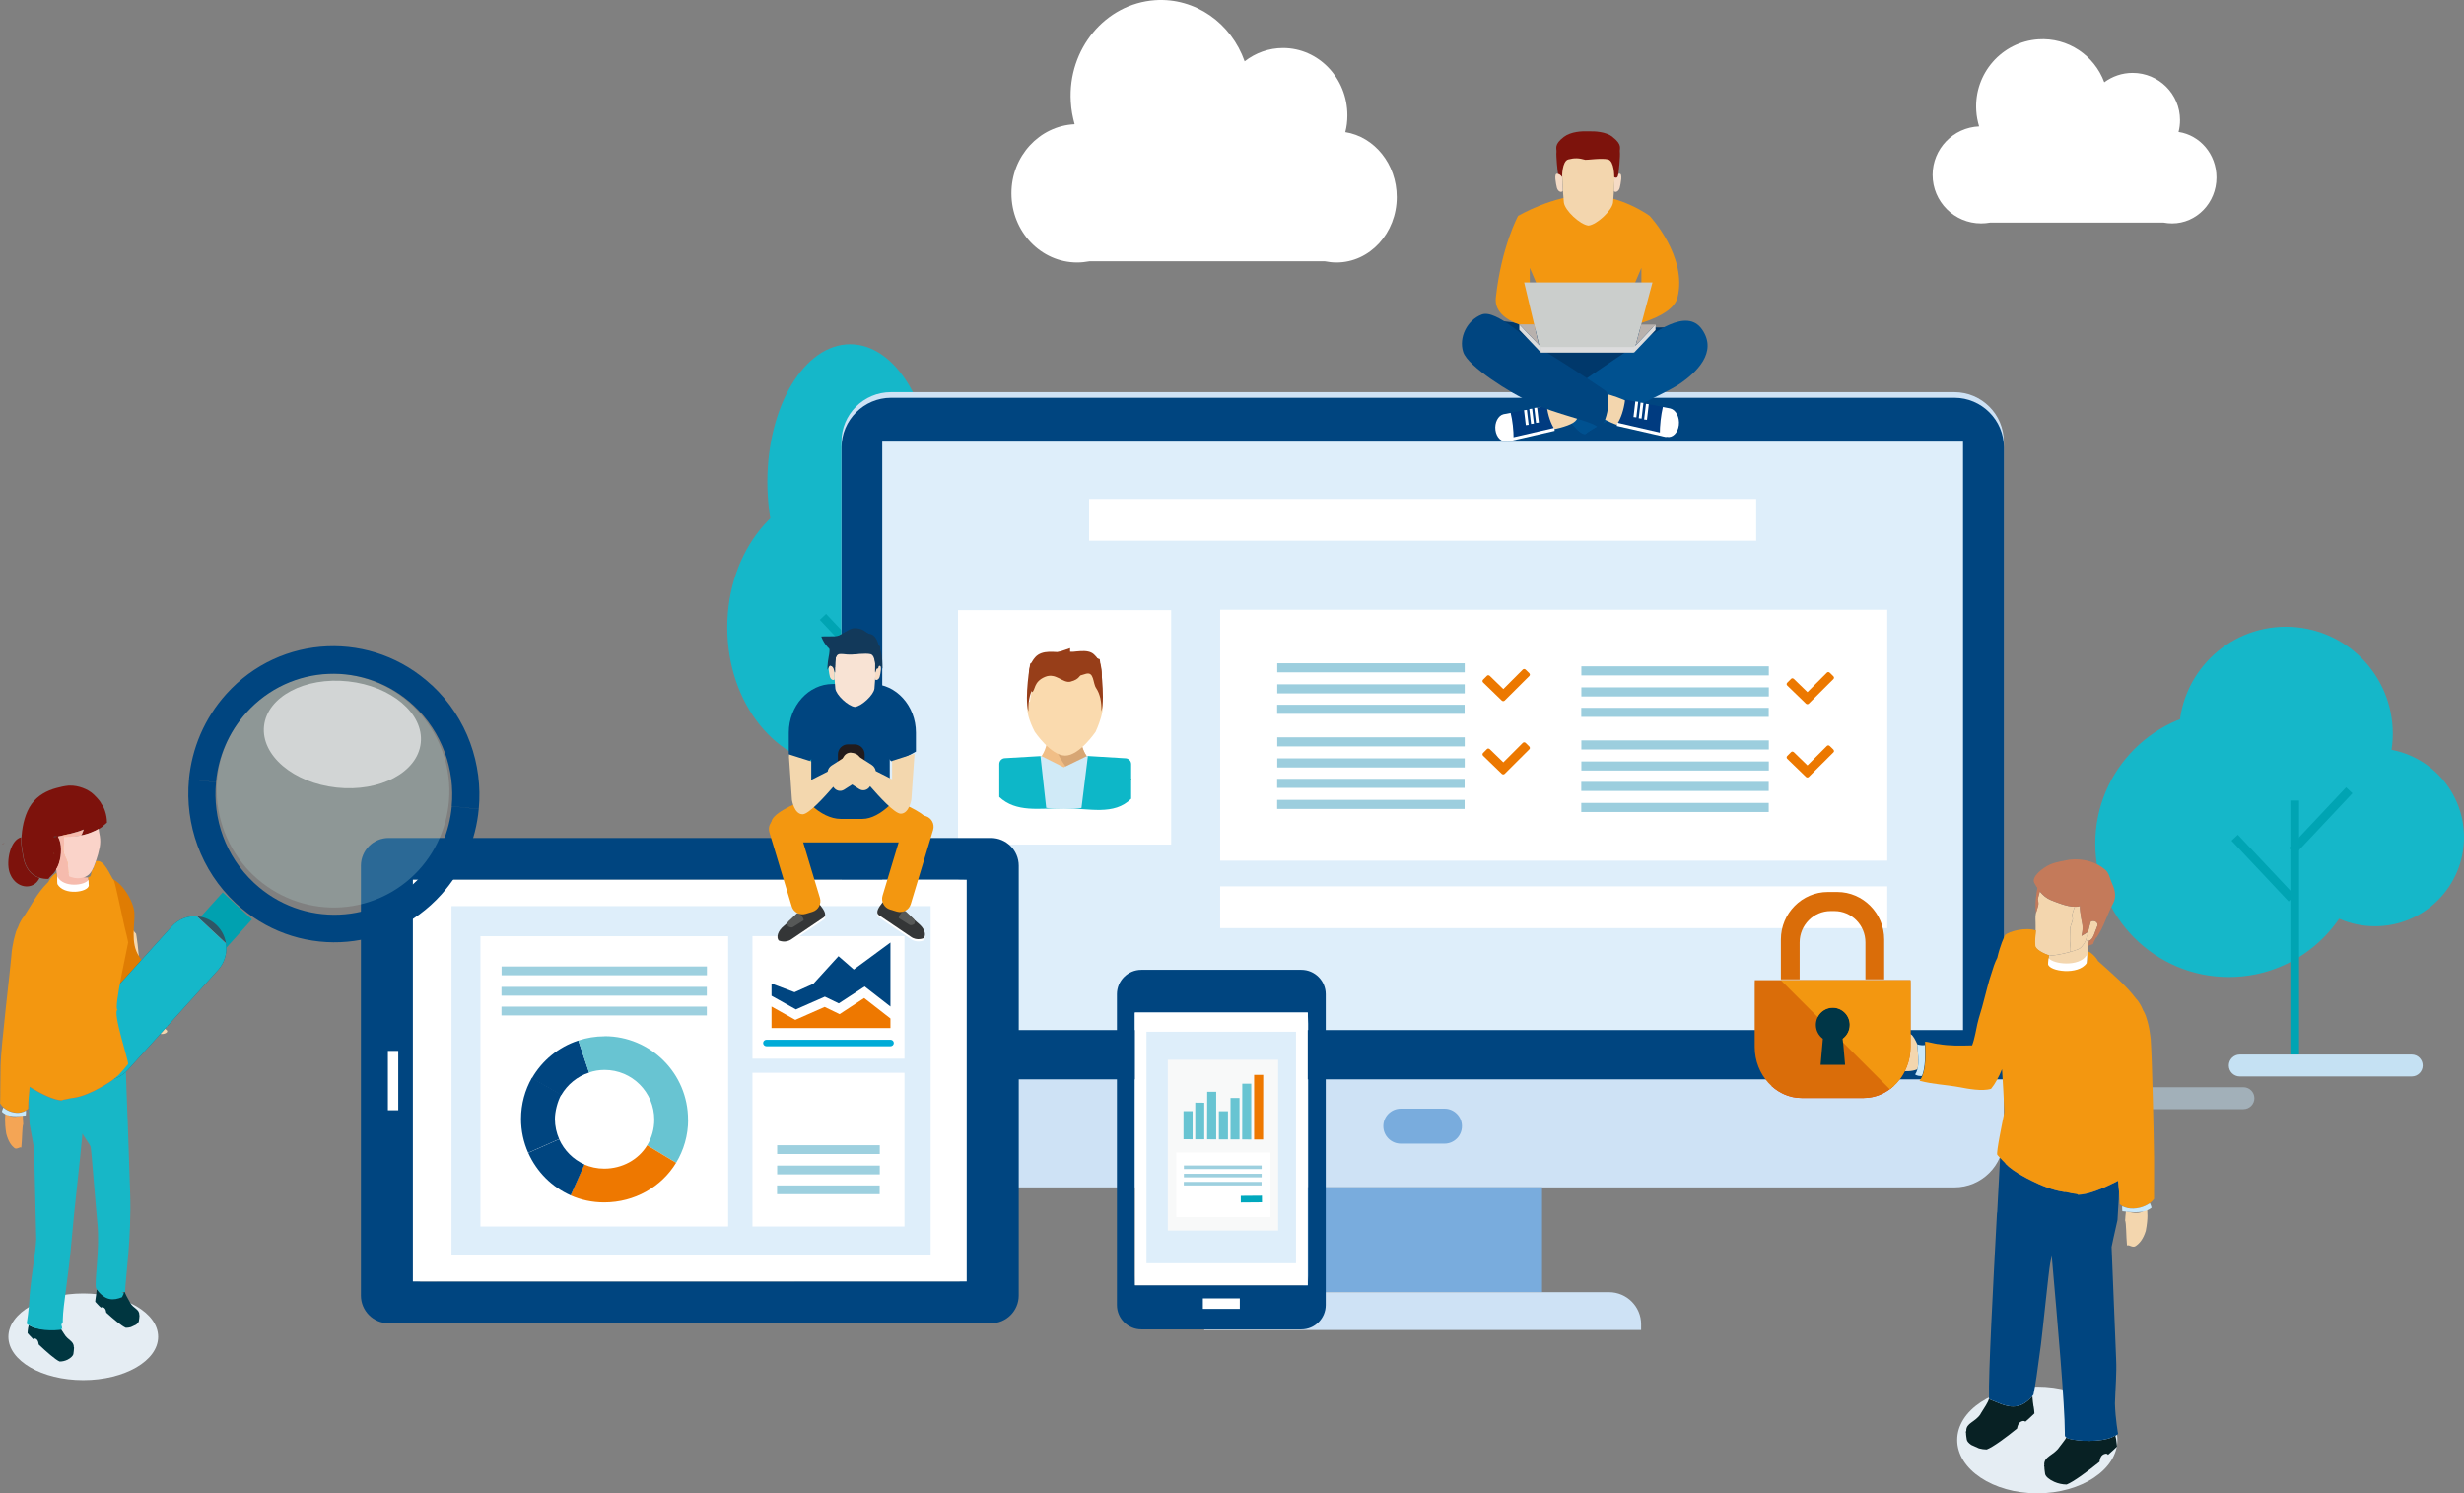
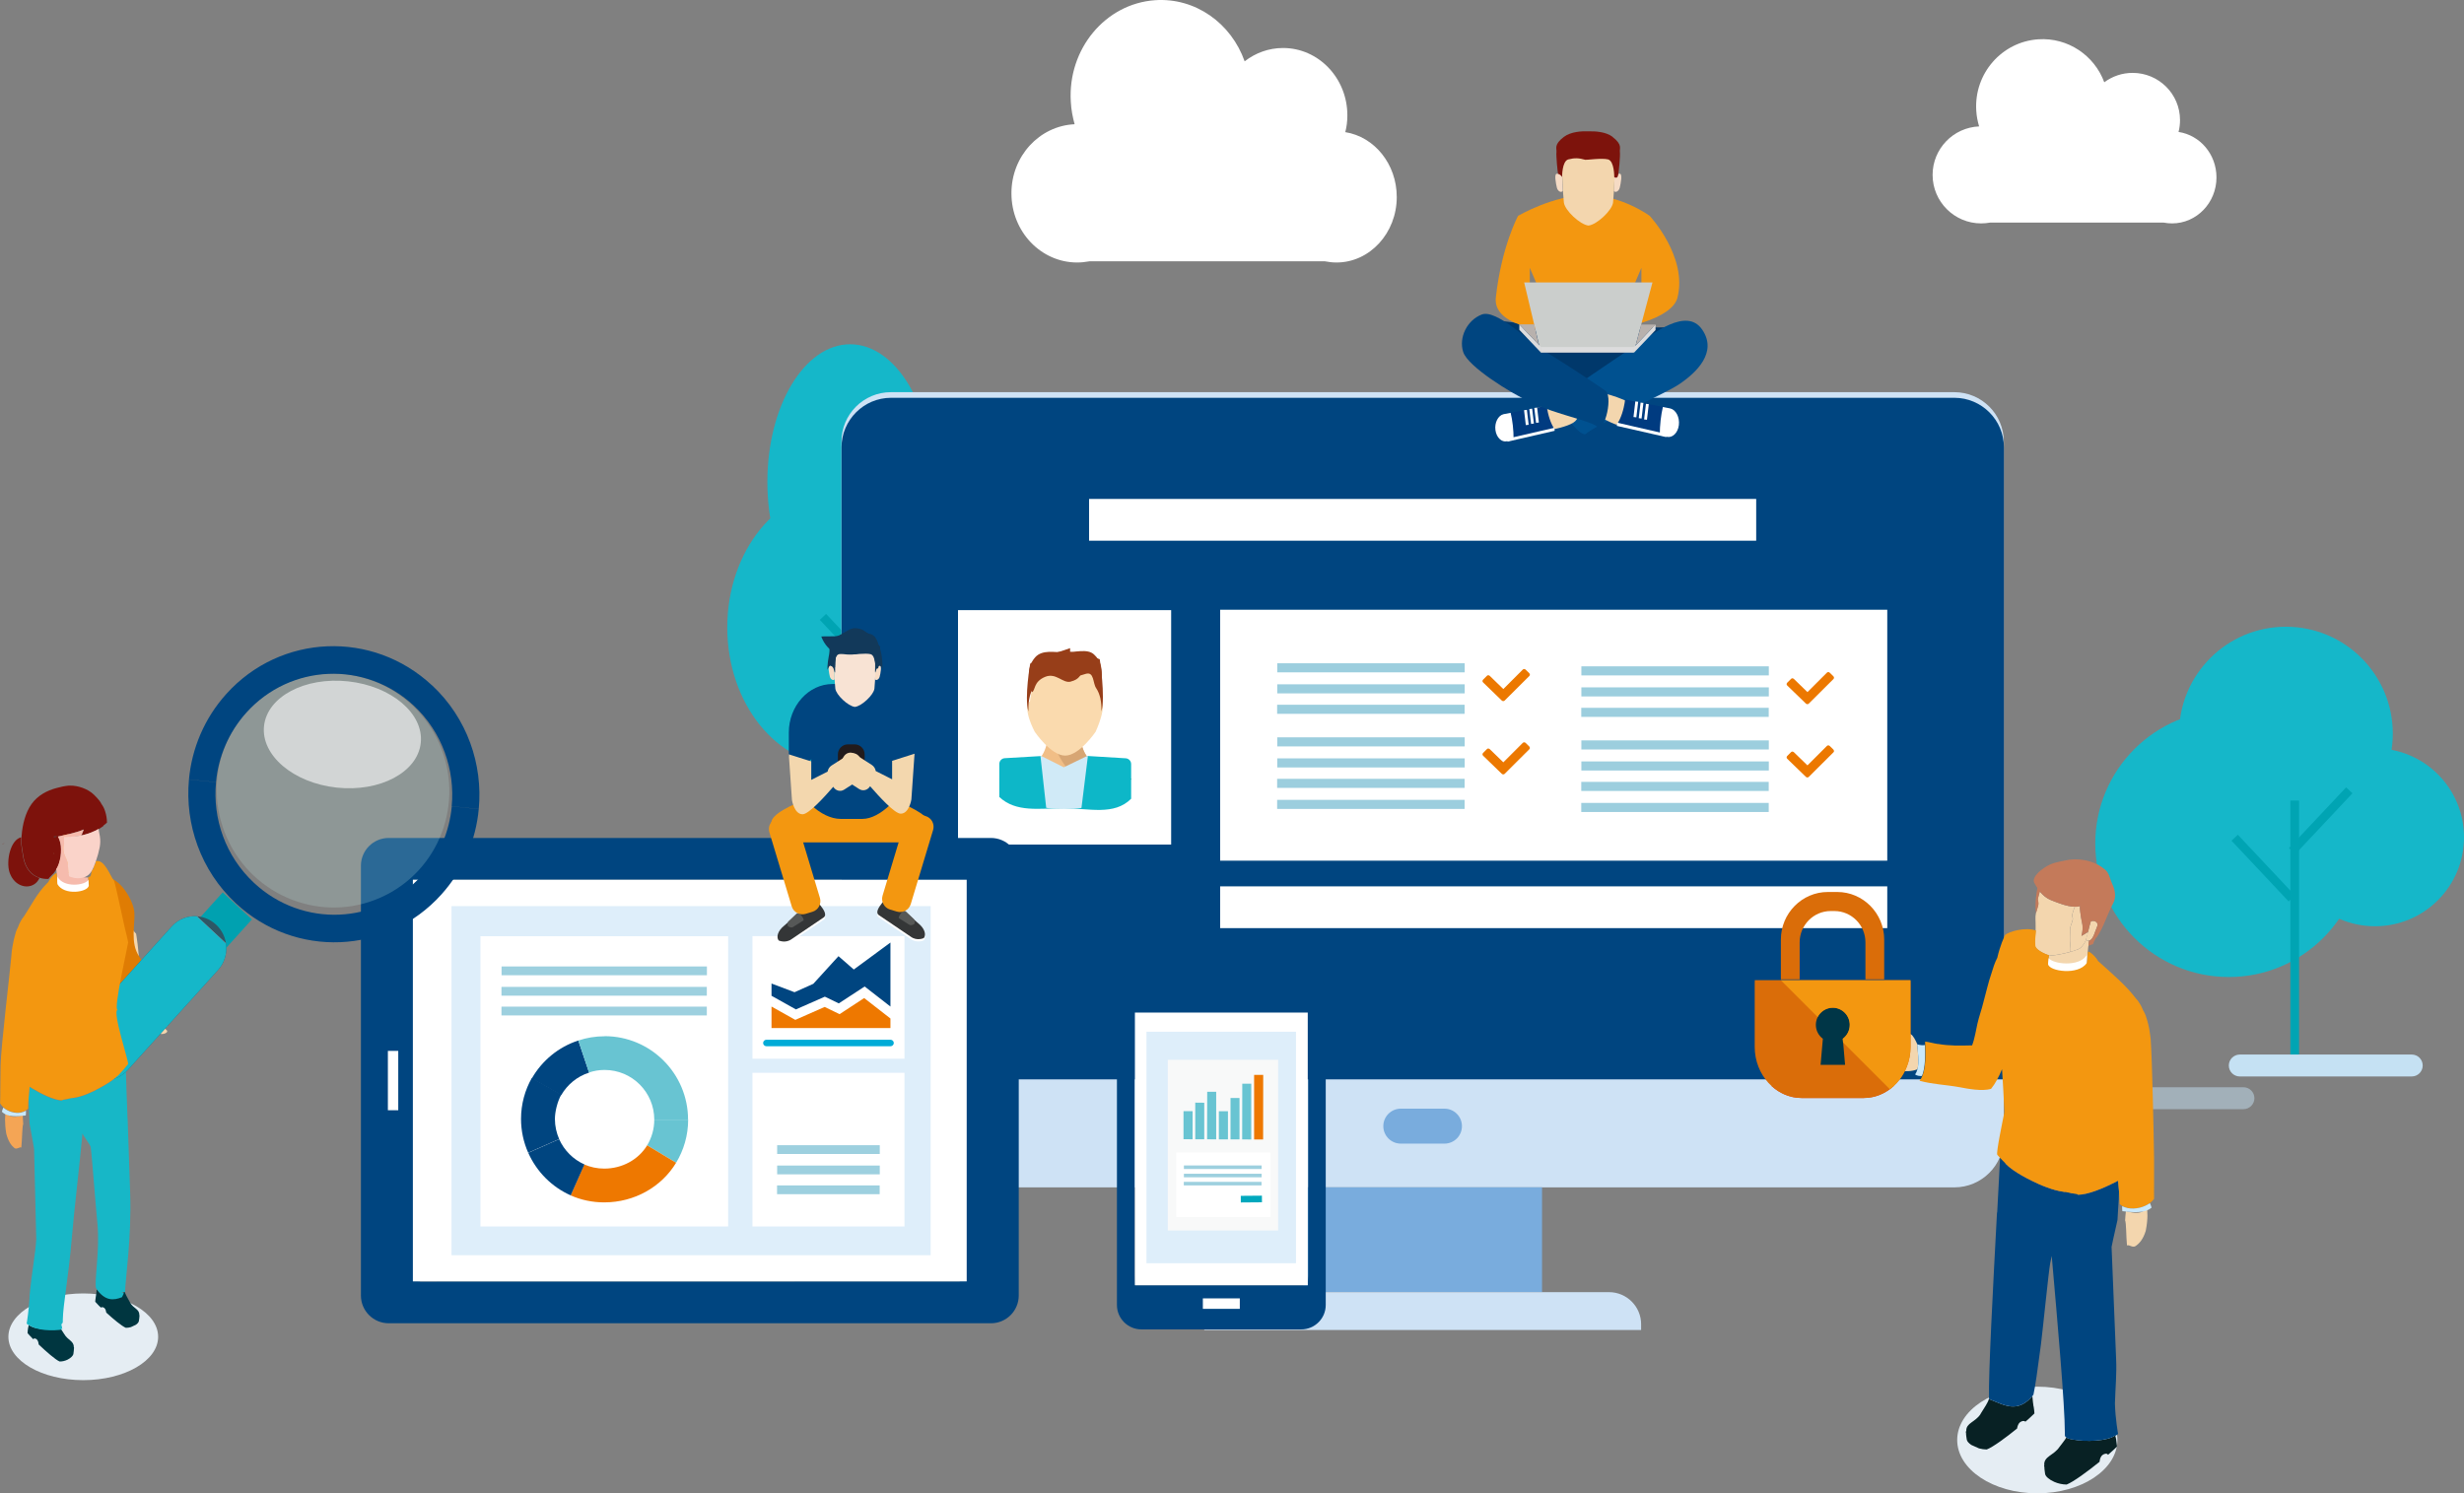
<svg xmlns="http://www.w3.org/2000/svg" width="424" height="257" viewBox="0 0 424 257" fill="none">
  <rect x="0" y="0" width="424" height="257" fill="#808080" stroke="none" />
  <g clip-path="url(#clip0_270_2233)">
    <path d="M350.574 257C358.187 257 364.358 252.891 364.358 247.822C364.358 242.753 358.187 238.644 350.574 238.644C342.961 238.644 336.79 242.753 336.79 247.822C336.79 252.891 342.961 257 350.574 257Z" fill="#E5EDF3" />
    <path d="M146.291 106.634C154.157 106.634 160.534 96.027 160.534 82.942C160.534 69.856 154.157 59.249 146.291 59.249C138.424 59.249 132.047 69.856 132.047 82.942C132.047 96.027 138.424 106.634 146.291 106.634Z" fill="#15B7C9" />
    <path d="M165.752 121.404C174.209 121.404 181.066 114.548 181.066 106.09C181.066 97.633 174.209 90.777 165.752 90.777C157.294 90.777 150.438 97.633 150.438 106.09C150.438 114.548 157.294 121.404 165.752 121.404Z" fill="#15B7C9" />
    <path d="M144.37 131.772C154.987 131.772 163.593 121.118 163.593 107.977C163.593 94.835 154.987 84.182 144.37 84.182C133.753 84.182 125.147 94.835 125.147 107.977C125.147 121.118 133.753 131.772 144.37 131.772Z" fill="#15B7C9" />
    <path d="M152.682 99.768H151.186V143.499H152.682V99.768Z" fill="#00A4B3" />
    <path d="M142.155 105.652L141.066 106.676L150.891 117.128L151.981 116.104L142.155 105.652Z" fill="#00A4B3" />
    <path d="M160.783 97.506L150.958 107.958L152.048 108.982L161.873 98.531L160.783 97.506Z" fill="#00A4B3" />
    <path d="M172.092 143.482H142.5C141.458 143.482 140.614 144.327 140.614 145.369C140.614 146.411 141.458 147.255 142.5 147.255H172.092C173.134 147.255 173.978 146.411 173.978 145.369C173.978 144.327 173.134 143.482 172.092 143.482Z" fill="#C5E1F3" />
    <path d="M336.297 67.492H153.31C148.607 67.492 144.795 71.304 144.795 76.007V195.83C144.795 200.533 148.607 204.346 153.31 204.346H336.297C341 204.346 344.812 200.533 344.812 195.83V76.007C344.812 71.304 341 67.492 336.297 67.492Z" fill="#CEE2F5" />
    <path d="M336.297 68.461H153.327C148.636 68.461 144.812 72.302 144.812 76.976V185.752H344.829V76.976C344.829 72.285 340.988 68.461 336.314 68.461H336.297Z" fill="#004580" />
    <path d="M393.355 144.638C403.512 144.638 411.745 136.405 411.745 126.248C411.745 116.092 403.512 107.858 393.355 107.858C383.198 107.858 374.964 116.092 374.964 126.248C374.964 136.405 383.198 144.638 393.355 144.638Z" fill="#15B7C9" />
    <path d="M408.686 159.408C417.144 159.408 424 152.552 424 144.094C424 135.637 417.144 128.781 408.686 128.781C400.228 128.781 393.372 135.637 393.372 144.094C393.372 152.552 400.228 159.408 408.686 159.408Z" fill="#15B7C9" />
    <path d="M383.531 168.144C396.222 168.144 406.51 157.856 406.51 145.165C406.51 132.474 396.222 122.186 383.531 122.186C370.84 122.186 360.551 132.474 360.551 145.165C360.551 157.856 370.84 168.144 383.531 168.144Z" fill="#15B7C9" />
    <path d="M395.616 137.771H394.12V181.503H395.616V137.771Z" fill="#00A4B3" />
    <path d="M385.086 143.658L383.996 144.683L393.822 155.135L394.912 154.11L385.086 143.658Z" fill="#00A4B3" />
    <path d="M403.715 135.501L393.89 145.953L394.979 146.977L404.805 136.525L403.715 135.501Z" fill="#00A4B3" />
    <path d="M415.009 181.486H385.417C384.375 181.486 383.531 182.33 383.531 183.372C383.531 184.414 384.375 185.259 385.417 185.259H415.009C416.051 185.259 416.895 184.414 416.895 183.372C416.895 182.33 416.051 181.486 415.009 181.486Z" fill="#C5E1F3" />
    <path opacity="0.5" d="M386.046 187.112H368.387C367.345 187.112 366.5 187.956 366.5 188.998C366.5 190.04 367.345 190.885 368.387 190.885H386.046C387.088 190.885 387.933 190.04 387.933 188.998C387.933 187.956 387.088 187.112 386.046 187.112Z" fill="#C5E1F3" />
    <path d="M265.353 204.329H224.255V222.379H265.353V204.329Z" fill="#79ACDD" />
-     <path d="M337.793 76.007H151.815V177.271H337.793V76.007Z" fill="#DEEEFA" />
    <path d="M248.56 190.8H241.047C239.386 190.8 238.039 192.147 238.039 193.808C238.039 195.47 239.386 196.816 241.047 196.816H248.56C250.222 196.816 251.568 195.47 251.568 193.808C251.568 192.147 250.222 190.8 248.56 190.8Z" fill="#79ACDD" />
    <path d="M282.4 228.888V227.885C282.4 224.86 279.919 222.379 276.893 222.379H212.731C209.705 222.379 207.224 224.86 207.224 227.885V228.888H282.417H282.4Z" fill="#CEE2F5" />
    <path d="M324.756 104.935H209.96V148.122H324.756V104.935Z" fill="white" />
    <path d="M201.53 105.003H164.851V145.352H201.53V105.003Z" fill="white" />
    <path d="M324.756 152.541H209.96V159.731H324.756V152.541Z" fill="white" />
    <path d="M320.541 179.565C320.541 179.565 320.626 179.48 320.677 179.446C321.187 179.157 321.901 179.888 322.054 180.483C322.427 180.33 323.039 180.772 323.107 181.248C323.311 181.044 323.532 181.044 323.719 181.197L323.77 181.112C324.025 181.316 324.297 181.537 324.569 181.724C325.317 180.959 326.235 180.177 327.17 179.582C327.017 179.395 326.864 179.225 326.694 179.055C326.405 178.8 326.116 178.528 325.827 178.291C325.555 177.9 325.538 177.492 325.98 177.322L326.014 177.305C326.184 177.237 327.221 177.832 327.442 177.9C327.781 177.951 328.58 177.815 328.801 177.985C329.226 178.206 329.651 179.089 329.906 179.667V179.701C330.008 180.942 330.263 182.744 329.957 184.018C328.019 184.834 325.3 183.967 323.481 183.406L323.447 183.44C323.447 183.44 323.294 183.27 323.209 183.134C322.597 183.1 322.258 182.676 322.054 182.183C321.391 181.775 319.946 180.228 320.558 179.565H320.541Z" fill="#F3D6AE" />
    <path d="M329.94 184.018C329.855 184.375 329.719 184.681 329.549 184.919C329.906 185.157 330.331 185.208 330.739 185.174C331.351 183.678 331.3 181.384 331.232 179.854C330.875 179.922 330.331 179.871 329.906 179.718C330.008 180.959 330.263 182.761 329.957 184.035L329.94 184.018Z" fill="#C9E8FA" />
    <path d="M338.353 246.241C338.319 244.865 339.9 244.763 340.801 243.369C340.801 243.369 340.801 243.369 340.801 243.352C340.835 243.284 340.886 243.216 340.92 243.148C341.362 242.417 342.178 241.279 342.263 240.667H342.28L342.518 240.888L344.387 241.635C346.138 242.281 347.906 242.417 349.724 240.259C349.792 240.939 349.843 241.618 349.928 242.06L349.945 242.043C350.03 242.502 350.047 242.859 350.081 243.25C349.928 243.403 349.69 243.641 349.384 243.913C349.146 244.151 348.84 244.406 348.518 244.678C348.331 244.44 347.889 244.559 347.634 244.746C347.26 245.035 347.175 245.46 347.09 245.851C345.186 247.397 342.943 249.046 341.872 249.454C341.43 249.454 340.988 249.386 340.546 249.267L339.22 248.672C338.778 248.366 338.489 248.06 338.438 247.754C338.421 247.652 338.285 246.785 338.319 246.7C338.269 246.547 338.269 246.411 338.319 246.292L338.353 246.241Z" fill="#082124" />
    <path d="M348.229 173.345C348.229 173.498 348.195 173.651 348.195 173.804C348.552 171.951 349.333 170.353 350.268 168.739C350.285 168.688 350.302 168.637 350.302 168.586C350.421 168.076 350.489 167.43 350.642 166.886C350.54 166.954 350.455 167.005 350.353 167.056C350.183 166.699 350.183 166.376 350.217 166.036C349.843 166.597 349.571 167.209 349.401 167.702C348.772 169.555 348.433 171.407 348.229 173.328V173.345Z" fill="#C9E8FA" />
-     <path d="M352.359 166.206C352.359 166.206 352.359 166.172 352.359 166.138H352.325C351.951 166.07 351.611 166.206 351.305 166.393C351.067 166.529 350.846 166.699 350.608 166.852C350.455 167.396 350.387 168.042 350.268 168.552C350.285 168.552 350.302 168.552 350.319 168.552C350.472 168.586 350.625 168.637 350.744 168.722C351.084 168.042 351.475 167.396 351.883 166.818C352.036 166.597 352.189 166.376 352.342 166.172L352.359 166.206Z" fill="#41170E" />
    <path d="M351.237 169.13C351.883 168.824 352.529 168.297 353.022 167.787C353.022 167.719 352.988 167.668 352.971 167.617C352.818 167.09 352.648 166.597 352.478 166.155L352.427 166.121C352.427 166.121 352.376 166.172 352.359 166.206C352.206 166.41 352.053 166.614 351.9 166.852C351.492 167.43 351.101 168.076 350.761 168.756C350.931 168.858 351.084 168.977 351.237 169.147V169.13Z" fill="#542511" />
    <path d="M352.801 164.422C353.192 164.473 354.721 164.235 356.2 163.827C356.098 162.977 356.353 162.348 356.285 161.209C356.285 160.495 356.132 159.969 356.319 159.357C356.625 158.354 356.795 158.354 356.557 157.487C356.557 157.487 356.71 156.841 357.016 156.042C355.69 156.042 354.075 155.363 352.937 154.921C352.138 154.598 351.526 154.071 350.999 153.425C350.761 154.19 350.659 154.768 350.659 154.768C350.897 155.805 350.693 155.822 350.37 157.045C350.37 157.079 350.37 157.13 350.336 157.164C350.183 157.861 350.302 158.49 350.285 159.306C350.285 159.612 350.285 159.884 350.285 160.139C350.234 161.09 350.064 161.753 350.166 162.637C350.132 162.926 350.37 163.215 350.71 163.487C351.152 163.827 351.781 164.133 352.257 164.303C352.359 164.337 352.461 164.371 352.546 164.388C352.631 164.422 352.716 164.439 352.767 164.439L352.801 164.422Z" fill="#F3D6AE" />
    <path d="M357.611 156.009C357.424 156.043 357.237 156.06 357.033 156.043C356.727 156.841 356.574 157.487 356.574 157.487C356.829 158.354 356.642 158.371 356.336 159.357C356.149 159.969 356.285 160.496 356.302 161.209C356.37 162.331 356.115 162.96 356.217 163.827C356.778 163.674 357.339 163.487 357.815 163.266C358.461 162.79 358.784 162.178 358.97 161.719C358.97 161.719 358.936 161.719 358.936 161.702C359.072 161.362 359.208 160.886 359.327 160.377C358.971 160.615 358.58 160.852 358.189 161.073C358.631 159.323 358.189 158.694 358.104 157.844C358.019 157.113 357.883 156.569 357.917 155.924C357.815 155.958 357.73 155.975 357.628 156.009H357.611Z" fill="#F3D6AE" />
    <path d="M357.798 163.283C357.322 163.504 356.761 163.691 356.2 163.844C354.721 164.252 353.192 164.49 352.801 164.439C352.75 164.439 352.665 164.422 352.58 164.388L352.546 164.456C352.512 164.796 352.478 165.152 352.444 165.492C352.444 165.577 352.427 165.662 352.427 165.764C352.614 167.005 357.645 167.719 359.072 165.577C359.14 164.999 359.191 164.422 359.259 163.827C359.293 163.521 359.327 163.232 359.344 162.926C359.344 162.875 359.361 162.824 359.378 162.773C359.412 162.484 359.429 162.195 359.463 161.923C359.31 161.923 359.14 161.889 358.953 161.753C358.767 162.212 358.444 162.824 357.798 163.3V163.283Z" fill="#F3D6AE" />
    <path d="M359.31 160.377C359.174 160.886 359.055 161.362 358.919 161.702L358.953 161.719C359.14 161.855 359.293 161.906 359.463 161.889C360.194 161.804 360.534 160.19 360.857 159.493C361.248 158.592 360.16 158.303 359.769 158.609C359.633 159 359.48 159.697 359.31 160.377Z" fill="#F3D6AE" />
    <path d="M351.764 252.071C351.73 250.609 353.413 250.474 354.381 249.029C354.551 248.774 355.435 247.72 355.571 247.38C355.571 247.38 355.571 247.346 355.588 247.346C355.843 247.601 355.877 247.584 356.506 247.703C356.574 247.703 356.625 247.72 356.693 247.737C358.902 248.162 362.574 248.043 363.984 247.04C363.984 247.074 364.001 247.091 364.001 247.108C364.052 247.329 364.103 247.516 364.137 247.669C364.222 248.179 364.239 248.553 364.29 248.961C363.967 249.284 363.424 249.777 362.744 250.372C362.574 250.049 362.098 250.185 361.843 250.372C361.418 250.677 361.35 251.136 361.282 251.578C359.225 253.244 356.761 255.046 355.622 255.487C354.925 255.487 354.143 255.317 353.497 255.029C352.648 254.655 351.985 254.111 351.917 253.652C351.9 253.533 351.764 252.615 351.798 252.513C351.73 252.343 351.73 252.207 351.798 252.054L351.764 252.071Z" fill="#082124" />
    <path d="M352.801 148.768C353.786 148.326 355.588 148.054 356.115 147.952C357.322 147.799 358.563 147.918 359.701 148.275C360.636 148.564 361.503 149.023 362.217 149.652H362.234C362.999 150.315 363.033 151.199 363.458 152.099C364.001 153.238 364.171 154.445 363.628 155.465C362.455 157.691 362.047 159.51 360.755 161.379L360.704 161.345C360.483 161.719 360.296 162.059 360.177 162.45C359.871 162.654 359.684 162.586 359.429 162.756H359.378C359.412 162.467 359.429 162.178 359.463 161.889C360.194 161.804 360.534 160.19 360.857 159.493C361.248 158.592 360.16 158.303 359.769 158.609C359.633 159 359.48 159.697 359.31 160.377C358.953 160.614 358.563 160.852 358.172 161.073C358.614 159.323 358.172 158.694 358.087 157.844C358.002 157.113 357.866 156.569 357.9 155.923C357.798 155.957 357.713 155.974 357.611 156.008C357.424 156.042 357.237 156.059 357.033 156.042C355.707 156.042 354.092 155.363 352.954 154.921C352.155 154.598 351.543 154.071 351.016 153.425C350.778 154.19 350.676 154.768 350.676 154.768C350.914 155.805 350.71 155.822 350.387 157.045C350.387 157.079 350.387 157.13 350.353 157.164C350.115 155.533 350.455 153.527 350.591 152.83C350.404 152.558 350.234 152.252 350.064 151.946C349.503 150.91 351.441 149.397 352.784 148.768H352.801Z" fill="#C47A5A" />
    <path d="M343.673 208.663C343.724 207.779 343.775 206.912 343.809 206.062C343.86 205.094 343.911 204.176 343.962 203.258C343.996 202.663 344.013 202.102 344.047 201.541C344.081 200.794 344.132 200.063 344.166 199.332C344.2 198.448 344.931 199.145 345.118 200.318C345.288 200.488 345.475 200.641 345.662 200.794C346.58 201.558 347.668 202.187 348.705 202.748C349.01 202.901 349.316 203.054 349.605 203.207C350.404 203.598 351.237 203.989 352.087 204.295C353.056 204.669 354.058 204.958 355.112 205.111C355.197 205.128 355.265 205.145 355.35 205.162V204.941C355.707 205.111 356.098 205.247 356.472 205.365C356.812 205.416 357.169 205.433 357.509 205.399C357.543 205.399 357.577 205.399 357.628 205.399C357.594 205.484 357.56 205.552 357.509 205.62C359.174 205.688 362.03 204.465 363.9 203.513C364.087 203.411 364.273 203.326 364.46 203.224C364.528 203.853 364.579 204.482 364.63 205.094C364.63 205.943 364.579 206.861 364.494 207.915C364.46 208.391 364.426 209.088 364.375 209.954C363.764 212.572 363.356 214.594 363.356 214.594L364.138 233.851C364.257 236.52 364.019 238.627 363.934 241.533C364.002 244.168 364.477 246.785 364.477 246.785C364.358 246.87 364.24 246.972 364.087 247.057C364.053 247.091 364.019 247.108 363.985 247.125C363.985 247.108 363.985 247.091 363.968 247.057C362.574 248.043 358.903 248.179 356.676 247.754C356.608 247.754 356.557 247.754 356.489 247.72C355.86 247.584 355.826 247.601 355.571 247.363C355.571 247.363 355.571 247.397 355.554 247.397C355.52 247.363 355.469 247.346 355.435 247.295C355.367 247.21 355.316 247.108 355.316 247.006V246.955C355.316 246.836 355.316 246.717 355.316 246.581C355.316 241.788 354.041 227.393 353.056 216.141C352.971 216.515 352.886 216.906 352.801 217.365C352.546 218.572 351.509 229.007 351.203 231.37C350.591 236.078 350.251 238.389 349.911 240.021C349.843 240.106 349.775 240.191 349.724 240.259C347.923 242.417 346.138 242.281 344.387 241.635L342.518 240.888L342.28 240.667H342.263V240.65C342.161 236.35 342.96 221.393 343.639 208.68L343.673 208.663Z" fill="#004580" />
    <path d="M330.263 185.99C332.863 186.67 334.495 186.619 337.334 187.129C338.54 187.367 341.107 187.859 342.62 187.384C343.282 186.585 344.013 185.259 344.506 184.001C344.676 186.466 344.795 188.947 344.914 191.395C344.642 192.771 343.452 198.414 343.69 198.737C343.826 198.958 345.492 200.641 345.679 200.794C346.597 201.558 347.685 202.187 348.721 202.748C349.027 202.901 349.333 203.054 349.622 203.207C350.421 203.598 351.254 203.989 352.104 204.295C353.073 204.669 354.075 204.958 355.129 205.111C355.214 205.128 356.115 205.247 356.489 205.349C356.829 205.4 357.577 205.519 357.526 205.587C359.191 205.654 362.047 204.431 363.916 203.479C364.103 203.377 364.29 203.292 364.477 203.19C364.545 203.819 364.596 204.448 364.647 205.06C364.698 205.705 364.732 206.351 364.749 206.929C364.749 207.014 364.749 207.099 364.749 207.201C364.851 207.303 364.97 207.405 365.123 207.49C365.157 207.524 365.191 207.558 365.242 207.575C365.48 207.711 365.769 207.813 366.058 207.864C366.092 207.864 366.126 207.881 366.16 207.898C367.469 208.153 368.947 207.796 369.967 207.031C370.188 206.861 370.392 206.674 370.562 206.453C370.596 206.402 370.63 206.351 370.664 206.317C370.647 205.502 370.664 204.669 370.664 203.836C370.664 202.34 370.664 200.811 370.664 199.281C370.63 195.814 370.324 182.013 370.103 179.157C370.103 178.868 370.069 178.563 370.018 178.291C369.984 178.002 369.95 177.747 369.899 177.458C369.763 176.608 369.559 175.758 369.27 174.925C369.219 174.772 369.168 174.619 369.083 174.449C369.083 174.415 369.049 174.398 369.032 174.347C368.964 174.194 368.896 174.042 368.794 173.906C368.76 173.804 368.727 173.719 368.676 173.634C368.574 173.396 368.472 173.175 368.336 172.937C368.302 172.869 368.251 172.784 368.2 172.716C368.115 172.563 368.013 172.41 367.911 172.274C367.826 172.155 367.724 172.053 367.656 171.951L367.588 171.9C365.939 169.673 363.458 167.583 361.282 165.611C361.214 165.543 361.129 165.458 361.044 165.407C360.568 164.507 359.327 163.521 359.293 163.827C359.225 164.405 359.174 164.983 359.106 165.577C357.679 167.719 352.665 167.005 352.461 165.764C352.444 165.662 352.461 165.594 352.478 165.492C352.512 165.152 352.546 164.796 352.58 164.456L352.614 164.388C352.512 164.371 352.41 164.337 352.325 164.303C351.849 164.133 351.22 163.827 350.778 163.487C350.438 163.215 350.2 162.926 350.234 162.637C350.132 161.753 350.302 161.073 350.353 160.139C348.534 159.51 345.696 160.292 344.999 160.937C344.965 160.988 344.948 161.056 344.931 161.107C344.608 161.804 344.336 162.569 344.081 163.368C343.928 163.844 343.809 164.32 343.69 164.83C343.248 165.662 342.942 166.648 342.688 167.498C342.144 169.062 341.77 170.795 341.311 172.444C341.022 173.685 340.546 174.925 340.257 176.234C340.07 177.05 339.798 178.783 339.356 179.905C337.402 179.956 335.447 180.007 333.543 179.667C333.509 179.667 333.475 179.667 333.441 179.667C332.88 179.599 331.895 179.31 331.266 179.259C331.266 179.429 331.283 179.633 331.283 179.837C331.351 181.384 331.402 183.661 330.79 185.157C330.671 185.48 330.518 185.752 330.314 185.99H330.263Z" fill="#F39710" />
    <path d="M365.684 210.057C365.718 209.547 365.752 208.986 365.82 208.442C365.905 208.459 365.973 208.493 366.058 208.51C367.197 208.748 368.625 209.071 369.423 207.83C369.525 208.459 369.661 209.615 369.236 211.824C368.795 213.269 368.132 214.017 367.486 214.442C366.959 214.799 366.398 214.153 366.007 214.34C365.854 212.725 365.888 210.431 365.684 210.023V210.057Z" fill="#F3D6AE" />
    <path d="M365.191 208.442C366.874 208.629 369.033 208.884 370.239 207.83C370.205 207.711 370.171 207.575 370.12 207.456C370.069 207.32 370.018 207.184 369.95 207.048C368.931 207.796 367.452 208.153 366.143 207.915C366.109 207.915 366.075 207.898 366.041 207.881C365.752 207.813 365.463 207.728 365.225 207.592L365.174 207.66C365.174 207.915 365.174 208.187 365.208 208.442H365.191Z" fill="#C9E8FA" />
    <path d="M352.529 164.897C353.345 165.951 357.73 166.427 359.038 164.439C359.106 163.861 359.14 165.152 359.072 165.747C357.645 167.889 352.631 167.175 352.427 165.934C352.427 165.832 352.427 165.747 352.444 165.662C352.478 165.407 352.495 165.152 352.529 164.897Z" fill="white" />
    <path d="M325.878 186.891C324.467 188.182 322.665 188.964 320.694 188.964H310.02C308.048 188.964 306.247 188.182 304.836 186.891H325.878Z" fill="#D83A16" />
    <path d="M320.201 172.546H309.816V184.477H320.201V172.546Z" fill="#003647" />
    <path d="M301.964 168.688C301.964 168.875 301.947 169.045 301.947 169.232V180.16C301.947 185.004 305.584 188.964 310.02 188.964H320.694C325.13 188.964 328.767 185.004 328.767 180.16V169.232C328.767 169.045 328.767 168.875 328.75 168.688H301.964ZM313.674 178.767C312.943 178.223 312.468 177.356 312.468 176.387C312.468 174.755 313.776 173.43 315.391 173.43C317.006 173.43 318.314 174.755 318.314 176.387C318.314 177.373 317.838 178.24 317.108 178.767L317.499 183.254H313.283L313.674 178.767Z" fill="#DA6D09" />
    <path d="M314.541 153.51H316.156C320.592 153.51 324.229 157.181 324.229 161.685V168.552H321V162.178C321 159.204 318.603 156.79 315.663 156.79C315.561 156.79 315.442 156.79 315.34 156.79C315.238 156.79 315.119 156.79 315.017 156.79C312.077 156.79 309.68 159.221 309.68 162.178V168.552H306.451V161.685C306.451 157.181 310.088 153.51 314.524 153.51H314.541Z" fill="#DA6D09" />
    <path d="M328.75 168.688C328.75 168.875 328.75 169.045 328.75 169.232V180.16C328.75 183.186 327.34 185.854 325.198 187.452L317.142 179.395L317.091 178.767C317.821 178.223 318.297 177.356 318.297 176.387C318.297 174.755 316.989 173.43 315.374 173.43C314.252 173.43 313.266 174.076 312.773 175.027L306.451 168.705H328.733L328.75 168.688Z" fill="#F39710" />
    <path d="M302.202 85.865H187.406V93.054H302.202V85.865Z" fill="white" />
    <path fill-rule="evenodd" clip-rule="evenodd" d="M171.956 134.134C173.214 132.944 175.814 132.503 178.143 131.67C180.505 130.837 180.845 127.217 180.658 125.058L185.927 124.684C185.74 126.843 185.876 130.718 188.239 131.67C190.601 132.639 193.236 132.927 194.663 134.083C192.216 136.65 188.868 138.417 185.06 138.842H185.009H181.508C177.82 138.417 174.454 136.718 171.956 134.117V134.134Z" fill="#006D35" />
    <path fill-rule="evenodd" clip-rule="evenodd" d="M183.123 137.125C180.896 136.208 178.143 134.627 177.769 131.262C179.044 130.803 179.74 129.545 180.097 128.1C181.049 127.981 182.052 127.93 183.106 127.93C184.16 127.93 185.179 127.998 186.114 128.1C186.471 129.528 187.185 130.786 188.443 131.262C188.069 134.627 185.315 136.208 183.089 137.125H183.123Z" fill="#F1BE86" />
    <path fill-rule="evenodd" clip-rule="evenodd" d="M185.859 135.001C185.91 135.409 181.423 129.834 181.661 128.321C182.613 128.202 182.052 127.93 183.106 127.93C184.16 127.93 185.179 127.998 186.114 128.1C186.471 129.528 187.185 130.786 188.443 131.262C188.069 134.627 188.069 134.083 185.842 135.001H185.859Z" fill="#D7A674" />
    <path fill-rule="evenodd" clip-rule="evenodd" d="M189.326 120.095C190.72 121.302 188.528 125.942 188.528 125.942C188.528 125.942 185.757 130.038 183.293 130.038C180.828 130.038 178.058 125.942 178.058 125.942C178.058 125.942 175.848 121.88 177.242 120.673C177.531 117.24 179.434 114.181 183.293 114.181C187.151 114.181 189.054 116.662 189.343 120.095H189.326Z" fill="#FADAAE" />
    <path fill-rule="evenodd" clip-rule="evenodd" d="M176.953 122.458C176.936 120.894 177.14 119.534 177.718 118.532C178.296 117.563 178.5 115.489 180.165 115.965C180.964 116.203 182.613 116.662 183.667 116.662C184.72 116.662 186.046 116.203 186.845 115.965C188.29 115.54 188.035 117.546 188.613 118.413C189.309 119.432 189.581 120.843 189.53 122.424C190.244 119.976 189.241 113.45 189.241 113.45C189.241 113.45 185.689 112.141 183.208 112.141C180.352 112.141 177.276 114.215 177.276 114.215C177.276 114.215 176.256 119.976 176.953 122.441V122.458Z" fill="#973E19" />
    <path d="M193.644 130.497L187.185 130.106L183.055 132.366L179.026 130.123L172.959 130.48C172.398 130.48 171.956 130.939 171.956 131.483V137.159C174.879 139.879 178.805 139.097 183.106 139.097C187.406 139.097 191.689 140.406 194.646 137.465V131.5C194.646 130.939 194.188 130.497 193.644 130.497Z" fill="#0DB7C8" />
    <path d="M183.072 132.061L179.213 130.123H179.043L180.029 139.029C181.032 139.216 185.128 139.233 186.097 139.046L187.202 130.123H187.032L183.072 132.044V132.061Z" fill="#D0EAF7" />
    <path d="M184.142 111.546L179.043 113.263L179.978 115.132L184.142 115.982V111.546Z" fill="#973E19" />
    <path d="M184.262 117.291C185.774 116.917 186.012 116.101 186.318 115.217C186.488 114.758 187.576 115.336 188.103 116.237C188.681 117.206 188.698 118.549 189.004 118.685C189.497 118.056 189.599 116.883 189.599 116.135C189.599 114.86 189.378 113.654 188.239 112.617C187.1 111.58 185.026 112.277 183.123 112.277C181.508 112.277 179.349 111.75 178.126 113.127C177.31 114.045 177.055 115.132 177.055 116.152C177.055 116.917 177.106 118.481 177.599 119.109C178.177 118.838 177.803 117.342 179.825 116.492C181.746 115.693 182.851 117.648 184.245 117.308L184.262 117.291Z" fill="#973E19" />
    <path d="M258.503 55.255C258.503 55.255 269.653 56.717 274.31 56.564C278.967 56.411 287.261 56.326 287.261 56.326C287.261 56.326 288.587 60.728 286.718 62.359C284.848 63.991 273.647 68.716 265.863 65.368C258.078 62.036 257.789 55.833 258.503 55.272V55.255Z" fill="#00386B" />
    <path d="M268.65 68.121C268.65 68.121 278.1 61.611 281.517 59.385C284.491 57.447 290.219 52.807 292.904 56.717C295.59 60.626 291.936 64.127 288.91 66.149C286.293 67.917 274.956 72.795 272.797 74.698C271.421 74.783 268.412 70.466 268.65 68.104V68.121Z" fill="#005190" />
    <path d="M274.701 68.92C273.817 67.866 273.307 66.574 272.712 65.334C270.418 66.897 268.65 68.121 268.65 68.121C268.429 70.483 271.42 74.8 272.797 74.715C273.63 73.985 275.857 72.795 278.423 71.503C277.012 70.908 275.704 70.109 274.701 68.903V68.92Z" fill="#005190" />
    <path d="M263.024 70.959C263.024 70.959 260.781 72.608 260.305 73.492C259.829 74.375 261.665 74.817 261.665 74.817C261.665 74.817 268.684 74.052 270.724 72.744C272.763 71.435 270.248 69.531 268.633 69.531C267.019 69.531 264.248 69.973 263.024 70.942V70.959Z" fill="#F3D6AE" />
    <path d="M274.344 71.061C274.344 71.061 277.437 73.424 280.701 73.662C283.964 73.9 285.171 74.392 285.171 74.392C285.171 74.392 283.301 70.891 281.177 69.668C279.052 68.444 274.99 67.152 274.344 67.645C273.698 68.138 273.851 69.514 274.344 71.061Z" fill="#F3D6AE" />
    <path d="M266.169 69.821L258.724 71.265C257.789 71.486 257.16 72.727 257.33 74.002C257.5 75.276 258.401 76.143 259.319 75.922L267.528 73.9C266.865 72.931 266.372 71.503 266.152 69.821H266.169Z" fill="#003B80" />
    <path d="M259.965 71.044L258.724 71.282C257.789 71.503 257.16 72.744 257.33 74.019C257.5 75.293 258.401 76.16 259.319 75.939L260.458 75.65C260.458 73.951 260.271 72.37 259.948 71.044H259.965Z" fill="white" />
    <path d="M262.745 70.537L262.255 70.595L262.559 73.161L263.049 73.103L262.745 70.537Z" fill="white" />
    <path d="M263.649 70.331L263.16 70.389L263.464 72.954L263.953 72.896L263.649 70.331Z" fill="white" />
    <path d="M264.505 70.147L264.016 70.205L264.32 72.771L264.809 72.713L264.505 70.147Z" fill="white" />
    <path d="M267.528 74.138L259.404 76.007L259.336 75.497L267.46 73.628L267.528 74.138Z" fill="white" />
    <path d="M276.129 67.152C276.129 67.152 271.251 63.77 266.254 60.728C263.007 58.756 257.5 53.147 254.968 54.133C252.452 55.102 250.974 58.093 251.789 60.592C252.605 63.09 259.897 67.628 263.534 69.311C267.987 71.384 273.443 72.336 274.837 73.407C276.214 74.46 277.658 67.815 276.129 67.169V67.152Z" fill="#004580" />
    <path d="M279.647 68.767L287.431 70.279C288.4 70.517 289.063 71.809 288.893 73.152C288.723 74.495 287.788 75.395 286.803 75.157L278.219 73.05C278.916 72.047 279.426 70.534 279.647 68.767Z" fill="#003B80" />
    <path d="M286.14 70.041L287.431 70.296C288.4 70.534 289.063 71.826 288.893 73.169C288.723 74.511 287.788 75.412 286.803 75.174L285.613 74.885C285.613 73.118 285.817 71.469 286.14 70.058V70.041Z" fill="white" />
    <path d="M283.232 69.502L282.915 72.186L283.404 72.244L283.721 69.56L283.232 69.502Z" fill="white" />
    <path d="M282.308 69.285L281.99 71.969L282.48 72.027L282.797 69.343L282.308 69.285Z" fill="white" />
    <path d="M281.404 69.085L281.087 71.769L281.577 71.826L281.894 69.143L281.404 69.085Z" fill="white" />
    <path d="M278.219 73.288L286.718 75.225L286.786 74.698L278.287 72.744L278.219 73.288Z" fill="white" />
    <path d="M283.879 37.154C283.879 37.154 279.035 33.568 273.171 33.568C267.307 33.568 261.223 37.154 261.223 37.154C261.223 37.154 258.367 42.406 257.398 51.227C256.447 60.048 286.871 58.263 288.655 51.227C290.44 44.19 283.879 37.154 283.879 37.154ZM263.245 51.108V46.094L265.387 51.108H263.245ZM282.451 51.108H280.31L282.451 46.094V51.108Z" fill="#F39710" />
    <path d="M281.126 60.66H265.149L262.276 48.609H284.355L281.126 60.66Z" fill="#CBCECC" />
    <path d="M261.444 55.816L265.149 59.691V60.66L261.444 56.767V55.816Z" fill="#DCDCDD" />
    <path d="M264.792 59.334L261.444 55.816H264.01L264.792 59.334Z" fill="#B8B1AD" />
    <path d="M281.194 59.725H265.149V60.643H281.194V59.725Z" fill="#DCDCDD" />
    <path d="M284.882 55.85L281.194 59.725V60.676L284.882 56.801V55.85Z" fill="#DCDCDD" />
    <path d="M281.448 59.453L284.882 55.85H282.417L281.448 59.453Z" fill="#B8B1AD" />
    <path d="M277.811 30.474C277.811 30.474 278.134 29.93 278.695 29.896C279.256 29.863 278.882 31.613 278.729 32.293C278.559 32.973 277.93 33.228 277.709 32.837L277.828 30.491L277.811 30.474Z" fill="#F5DBC5" />
    <path d="M277.879 26.208C277.794 24.355 275.16 24.729 273.324 24.543C271.489 24.729 268.854 24.355 268.769 26.208C268.684 28.078 268.939 33.465 269.109 34.842C269.262 36.202 271.896 38.666 273.341 38.819C274.786 38.666 277.42 36.202 277.573 34.842C277.726 33.465 277.981 28.078 277.913 26.208H277.879Z" fill="#F3D6AE" />
    <path d="M277.506 23.557C276.299 22.639 274.395 22.571 273.307 22.605C272.237 22.554 270.333 22.639 269.109 23.557C267.341 24.899 267.902 25.579 267.834 26.14C267.749 26.718 268.021 29.76 268.174 30.287C268.344 30.814 268.803 30.474 268.803 30.474C268.803 30.474 268.769 27.721 269.874 27.432C270.979 27.143 271.71 27.194 272.797 27.5C272.967 27.551 275.602 27.16 276.707 27.432C277.811 27.721 277.777 30.474 277.777 30.474C277.777 30.474 278.253 30.814 278.406 30.287C278.576 29.76 278.831 26.701 278.746 26.14C278.661 25.562 279.239 24.899 277.472 23.557H277.506Z" fill="#7D130C" />
    <path d="M268.82 30.474C268.82 30.474 268.497 29.93 267.936 29.896C267.375 29.863 267.749 31.613 267.902 32.293C268.072 32.973 268.701 33.228 268.922 32.837L268.803 30.491L268.82 30.474Z" fill="#F5DBC5" />
    <path d="M340.563 21.755C340.308 20.888 340.121 19.988 340.07 19.019C339.679 12.662 344.455 7.189 350.744 6.764C355.86 6.425 360.398 9.552 362.098 14.158C363.475 13.138 365.157 12.543 366.976 12.543C371.48 12.543 375.134 16.18 375.134 20.667C375.134 21.364 375.049 22.044 374.879 22.707C378.585 23.268 381.406 26.548 381.406 30.542C381.406 34.91 377.973 38.446 373.775 38.446C373.265 38.446 372.772 38.395 372.313 38.309H342.45C341.957 38.395 341.447 38.446 340.903 38.446C336.297 38.446 332.558 34.706 332.558 30.1C332.558 25.613 336.11 21.942 340.563 21.755Z" fill="white" />
    <path d="M263.245 116.084C263.245 115.999 263.211 115.914 263.143 115.846L262.514 115.234C262.378 115.098 262.157 115.115 262.038 115.234L258.69 118.583L256.345 116.305C256.345 116.305 256.192 116.203 256.107 116.203C256.022 116.203 255.937 116.237 255.869 116.305L255.206 116.968C255.07 117.104 255.07 117.308 255.206 117.444L258.435 120.571C258.571 120.69 258.792 120.69 258.911 120.571L263.177 116.322C263.177 116.322 263.279 116.169 263.279 116.084H263.245Z" fill="#EC7800" />
    <path d="M252.044 114.147H219.785V115.71H252.044V114.147Z" fill="#9CCEDE" />
    <path d="M252.044 117.767H219.785V119.33H252.044V117.767Z" fill="#9CCEDE" />
    <path d="M252.027 121.285H219.768V122.849H252.027V121.285Z" fill="#9CCEDE" />
    <path d="M252.044 126.894H219.785V128.457H252.044V126.894Z" fill="#9CCEDE" />
    <path d="M252.044 130.514H219.785V132.078H252.044V130.514Z" fill="#9CCEDE" />
    <path d="M252.027 134.032H219.768V135.596H252.027V134.032Z" fill="#9CCEDE" />
    <path d="M263.245 128.696C263.245 128.611 263.211 128.526 263.143 128.458L262.514 127.846C262.378 127.71 262.157 127.727 262.038 127.846L258.69 131.194L256.345 128.916C256.345 128.916 256.192 128.814 256.107 128.814C256.022 128.814 255.937 128.848 255.869 128.916L255.206 129.579C255.07 129.715 255.07 129.919 255.206 130.055L258.435 133.183C258.571 133.301 258.792 133.301 258.911 133.183L263.177 128.933C263.177 128.933 263.279 128.781 263.279 128.696H263.245Z" fill="#EC7800" />
    <path d="M252.027 137.653H219.768V139.216H252.027V137.653Z" fill="#9CCEDE" />
    <path d="M315.578 116.611C315.578 116.526 315.544 116.441 315.476 116.373L314.847 115.761C314.711 115.625 314.49 115.642 314.371 115.761L311.023 119.109L308.677 116.832C308.677 116.832 308.524 116.73 308.439 116.73C308.354 116.73 308.269 116.764 308.201 116.832L307.539 117.495C307.403 117.631 307.403 117.835 307.539 117.971L310.768 121.098C310.904 121.217 311.125 121.217 311.244 121.098L315.51 116.849C315.51 116.849 315.612 116.696 315.612 116.611H315.578Z" fill="#EC7800" />
    <path d="M304.377 114.674H272.117V116.237H304.377V114.674Z" fill="#9CCEDE" />
    <path d="M304.377 118.294H272.117V119.857H304.377V118.294Z" fill="#9CCEDE" />
    <path d="M304.36 121.812H272.1V123.376H304.36V121.812Z" fill="#9CCEDE" />
    <path d="M304.377 127.421H272.117V128.984H304.377V127.421Z" fill="#9CCEDE" />
    <path d="M304.377 131.041H272.117V132.605H304.377V131.041Z" fill="#9CCEDE" />
    <path d="M304.36 134.559H272.1V136.123H304.36V134.559Z" fill="#9CCEDE" />
    <path d="M315.578 129.222C315.578 129.137 315.544 129.052 315.476 128.984L314.847 128.373C314.711 128.237 314.49 128.254 314.371 128.373L311.023 131.721L308.677 129.443C308.677 129.443 308.524 129.341 308.439 129.341C308.354 129.341 308.269 129.375 308.201 129.443L307.539 130.106C307.403 130.242 307.403 130.446 307.539 130.582L310.768 133.709C310.904 133.828 311.125 133.828 311.244 133.709L315.51 129.46C315.51 129.46 315.612 129.307 315.612 129.222H315.578Z" fill="#EC7800" />
    <path d="M304.36 138.179H272.1V139.743H304.36V138.179Z" fill="#9CCEDE" />
    <path d="M184.924 21.398C184.584 20.174 184.329 18.866 184.261 17.489C183.718 8.43 190.21 0.629 198.76 0.034C205.694 -0.442 211.864 3.994 214.176 10.555C216.028 9.11 218.323 8.26 220.787 8.26C226.889 8.26 231.852 13.444 231.852 19.852C231.852 20.854 231.733 21.823 231.495 22.741C236.509 23.54 240.351 28.231 240.351 33.907C240.351 40.128 235.693 45.176 229.983 45.176C229.286 45.176 228.623 45.091 227.994 44.972H187.457C186.777 45.091 186.08 45.176 185.366 45.176C179.111 45.176 174.046 39.856 174.046 33.279C174.029 26.871 178.874 21.653 184.924 21.381V21.398Z" fill="white" />
    <path d="M175.304 222.956V148.989C175.304 146.354 173.162 144.213 170.528 144.213H66.882C64.248 144.213 62.106 146.354 62.106 148.989V222.956C62.106 225.591 64.248 227.732 66.882 227.732H170.528C173.162 227.732 175.304 225.591 175.304 222.956ZM71.063 220.543L72.287 220.526V151.436H71.063V151.419H166.364L164.868 151.436H165.14V220.526H164.868L71.063 220.543Z" fill="#004580" />
    <path d="M166.347 220.526V151.402H71.046V220.526H166.347Z" fill="white" />
    <path d="M68.531 191.071V180.857H66.746V191.071H68.531Z" fill="white" />
    <path d="M160.143 216.022V155.94H77.692V216.022H160.143Z" fill="#DEEEFA" />
    <path d="M155.639 182.2V161.107H129.481V182.2H155.639Z" fill="white" />
    <path d="M125.3 211.076V161.124H82.672V211.076H125.3Z" fill="white" />
    <path d="M112.586 192.686C112.586 194.301 112.144 195.813 111.362 197.105L116.342 200.113C117.651 197.955 118.416 195.405 118.416 192.686H112.603H112.586Z" fill="#68C4D2" />
    <path d="M98.19 205.722C99.958 206.504 101.912 206.929 103.969 206.929C109.187 206.929 113.827 204.261 116.342 200.114L111.362 197.105C109.867 199.57 107.079 201.116 103.969 201.116C102.745 201.116 101.589 200.861 100.535 200.402L98.19 205.722Z" fill="#EE7800" />
    <path d="M98.207 205.722L100.57 200.402C98.632 199.536 97.085 197.989 96.218 196.051L90.898 198.397C92.343 201.643 94.944 204.277 98.207 205.722Z" fill="#004580" />
    <path d="M90.898 198.38L96.218 196.034C95.76 194.981 95.488 193.808 95.488 192.584C95.488 191.361 95.895 189.61 96.592 188.369L91.527 185.497C90.338 187.587 89.658 190.001 89.658 192.567C89.658 194.624 90.1 196.595 90.882 198.363L90.898 198.38Z" fill="#004580" />
    <path d="M101.368 184.579L99.516 179.072C96.099 180.177 93.261 182.539 91.51 185.599L96.575 188.471C97.629 186.653 99.329 185.242 101.368 184.596V184.579Z" fill="#004580" />
    <path d="M104.037 178.341C102.456 178.341 100.943 178.596 99.516 179.072L101.351 184.579C102.201 184.29 103.102 184.137 104.037 184.137C108.762 184.137 112.586 187.961 112.586 192.686H118.399C118.399 184.766 111.974 178.324 104.037 178.324V178.341Z" fill="#68C4D2" />
    <path d="M121.645 166.325H86.309V167.838H121.645V166.325Z" fill="#9DD0DF" />
    <path d="M121.628 169.843H86.292V171.356H121.628V169.843Z" fill="#9DD0DF" />
    <path d="M121.628 173.242H86.292V174.755H121.628V173.242Z" fill="#9DD0DF" />
    <path d="M155.639 211.076V184.63H129.481V211.076H155.639Z" fill="white" />
    <path d="M151.39 197.088H133.73V198.601H151.39V197.088Z" fill="#9DD0DF" />
    <path d="M151.39 200.589H133.73V202.102H151.39V200.589Z" fill="#9DD0DF" />
    <path d="M151.373 204.006H133.713V205.518H151.373V204.006Z" fill="#9DD0DF" />
    <path d="M153.225 180.058H131.895C131.572 180.058 131.317 179.803 131.317 179.497C131.317 179.191 131.572 178.936 131.895 178.936H153.225C153.548 178.936 153.803 179.191 153.803 179.497C153.803 179.803 153.548 180.058 153.225 180.058Z" fill="#00ABD7" />
    <path d="M148.789 169.775L144.336 172.682L141.939 171.526L136.959 173.718L132.761 171.373V169.265L136.721 170.761L139.951 169.316L144.285 164.557L146.919 166.852L153.225 162.212V173.225L148.789 169.775Z" fill="#004580" />
    <path d="M136.857 175.52L141.905 173.293L144.472 174.534L148.704 171.764L153.225 175.282V176.931H132.761V173.225L136.857 175.52Z" fill="#EE7800" />
    <path d="M223.932 166.903H196.397C194.085 166.903 192.199 168.79 192.199 171.101V224.588C192.199 226.9 194.085 228.786 196.397 228.786H223.932C226.243 228.786 228.13 226.9 228.13 224.588V171.101C228.13 168.79 226.243 166.903 223.932 166.903ZM225.104 219.54L225.036 221.189H195.343L195.275 219.54V174.262H194.238H225.036L225.104 176.183V219.54Z" fill="#004580" />
    <path d="M225.036 174.262H195.292V221.189H225.036V174.262Z" fill="white" />
    <path d="M213.343 223.449H206.986V225.251H213.343V223.449Z" fill="white" />
    <path d="M223.014 217.399V177.56H197.281V217.399H223.014Z" fill="#DEEEFA" />
    <path d="M219.938 211.773V182.387H200.952V211.773H219.938Z" fill="#F8F9F9" />
    <path d="M205.218 196.069L203.655 196.052V191.225H205.218V196.069Z" fill="#68C4D2" />
    <path d="M207.224 196.069H205.677V189.763L207.224 189.78V196.069Z" fill="#68C4D2" />
    <path d="M209.28 196.086L207.717 196.069L207.734 187.894H209.28V196.086Z" fill="#68C4D2" />
    <path d="M211.303 196.086H209.74V191.242H211.303V196.086Z" fill="#68C4D2" />
    <path d="M213.292 196.086H211.745V188.964H213.292V196.086Z" fill="#68C4D2" />
    <path d="M215.314 196.103L213.751 196.086L213.768 186.5H215.314V196.103Z" fill="#68C4D2" />
    <path d="M217.354 196.103H215.807V184.987H217.371L217.354 196.103Z" fill="#EE7800" />
    <path d="M218.612 209.445V198.346H202.414V209.445H218.612Z" fill="white" />
    <path d="M217.099 200.573H203.723V201.185H217.099V200.573Z" fill="#9DD0DF" />
    <path d="M217.099 202H203.723V202.612H217.099V202Z" fill="#9DD0DF" />
    <path d="M217.082 203.394H203.706V204.006H217.082V203.394Z" fill="#9DD0DF" />
    <path d="M217.147 205.774L213.51 205.803L213.519 206.942L217.156 206.913L217.147 205.774Z" fill="#00A8BD" />
    <path d="M14.328 237.522C21.444 237.522 27.212 234.182 27.212 230.061C27.212 225.94 21.444 222.6 14.328 222.6C7.213 222.6 1.445 225.94 1.445 230.061C1.445 234.182 7.213 237.522 14.328 237.522Z" fill="#E5EDF3" />
    <path d="M23.965 226.271C23.999 225.285 22.962 225.2 22.402 224.197C22.385 224.146 22.351 224.095 22.317 224.044C22.045 223.517 21.518 222.702 21.467 222.26L21.314 222.413L20.09 222.923C18.951 223.364 17.796 223.432 16.64 221.886C16.589 222.379 16.555 222.855 16.487 223.177C16.419 223.5 16.419 223.755 16.385 224.027C16.487 224.129 16.64 224.299 16.827 224.503C16.98 224.673 17.167 224.86 17.388 225.047C17.506 224.877 17.796 224.979 17.948 225.098C18.186 225.302 18.237 225.608 18.288 225.897C19.512 227.019 20.957 228.225 21.654 228.514C21.943 228.514 22.232 228.48 22.521 228.395L23.387 227.987C23.676 227.783 23.863 227.562 23.897 227.342C23.897 227.274 24.016 226.662 23.982 226.594C24.016 226.492 24.016 226.39 23.982 226.305L23.965 226.271Z" fill="#003640" />
    <path d="M18.628 159.39C18.628 159.526 18.645 159.679 18.662 159.815C18.39 158.082 17.762 156.586 17.031 155.056C17.031 155.005 17.014 154.954 16.997 154.903C16.912 154.428 16.861 153.816 16.742 153.306C16.827 153.374 16.895 153.425 16.963 153.476C17.116 153.153 17.116 152.83 17.082 152.541C17.371 153.068 17.608 153.646 17.727 154.122C18.22 155.855 18.475 157.589 18.611 159.39H18.628Z" fill="#C9E8FA" />
    <path d="M15.331 152.677C15.331 152.677 15.331 152.643 15.331 152.626H15.348C15.654 152.575 15.926 152.694 16.181 152.881C16.368 153 16.555 153.187 16.742 153.323C16.861 153.833 16.912 154.445 16.997 154.921C16.997 154.921 16.98 154.921 16.963 154.921C16.827 154.955 16.725 154.989 16.606 155.074C16.334 154.428 16.028 153.833 15.705 153.289C15.586 153.068 15.467 152.881 15.331 152.694V152.677Z" fill="#41190F" />
    <path d="M16.215 155.413C15.688 155.124 15.178 154.615 14.77 154.139C14.77 154.088 14.804 154.037 14.804 153.986C14.923 153.493 15.076 153.034 15.229 152.626H15.263C15.263 152.626 15.297 152.643 15.314 152.694C15.433 152.881 15.569 153.085 15.688 153.289C16.011 153.833 16.317 154.445 16.589 155.073C16.453 155.158 16.317 155.277 16.198 155.43L16.215 155.413Z" fill="#562310" />
    <path d="M11.167 143.074C11.32 143.108 11.473 143.125 11.643 143.125C11.881 143.873 12 144.485 12 144.485C11.796 145.301 11.932 145.301 12.169 146.235C12.322 146.813 12.204 147.306 12.169 147.969C12.102 149.023 12.306 149.618 12.22 150.417C11.762 150.264 11.32 150.094 10.929 149.873C10.419 149.414 10.164 148.853 10.011 148.411C10.011 148.411 10.028 148.411 10.045 148.394C9.943 148.088 9.841 147.629 9.739 147.153C10.028 147.391 10.351 147.595 10.657 147.816C10.317 146.184 10.674 145.59 10.759 144.808C10.844 144.128 10.946 143.618 10.929 143.023C11.014 143.057 11.082 143.074 11.167 143.091V143.074Z" fill="#F4A555" />
    <path d="M10.929 149.873C11.32 150.077 11.762 150.263 12.22 150.416C13.427 150.824 14.668 151.062 14.991 151.011C15.042 151.011 15.11 151.011 15.178 150.977V151.028C15.229 151.351 15.246 151.674 15.28 151.997C15.28 152.082 15.28 152.15 15.297 152.252C15.127 153.408 11.014 154.02 9.892 151.98C9.841 151.436 9.807 150.892 9.756 150.348C9.739 150.06 9.705 149.788 9.688 149.516C9.688 149.465 9.688 149.414 9.671 149.363C9.654 149.091 9.637 148.819 9.603 148.564C9.739 148.564 9.875 148.53 10.011 148.411C10.164 148.853 10.419 149.414 10.929 149.873Z" fill="#F6BBAD" />
    <path d="M9.739 147.136C9.841 147.612 9.943 148.071 10.045 148.377C10.045 148.377 10.028 148.394 10.011 148.394C9.858 148.513 9.722 148.564 9.603 148.547C9.008 148.462 8.753 146.949 8.498 146.286C8.192 145.437 9.076 145.182 9.382 145.471C9.484 145.828 9.603 146.49 9.739 147.136Z" fill="#F6B473" />
    <path d="M12.697 231.845C12.73 230.775 11.66 230.656 11.048 229.585C10.946 229.398 10.385 228.616 10.3 228.361C10.3 228.361 10.3 228.344 10.3 228.327C10.13 228.514 10.113 228.497 9.705 228.582C9.671 228.582 9.637 228.582 9.586 228.599C8.175 228.888 5.83 228.752 4.946 228.021C4.946 228.038 4.946 228.055 4.946 228.072C4.912 228.225 4.878 228.378 4.844 228.48C4.776 228.854 4.759 229.126 4.742 229.432C4.946 229.67 5.286 230.044 5.728 230.486C5.847 230.248 6.136 230.35 6.306 230.486C6.561 230.724 6.612 231.047 6.663 231.386C7.971 232.627 9.518 233.987 10.249 234.31C10.691 234.327 11.184 234.208 11.609 234.004C12.153 233.732 12.578 233.341 12.629 233.001C12.629 232.916 12.748 232.236 12.713 232.168C12.748 232.049 12.764 231.947 12.713 231.828L12.697 231.845Z" fill="#003640" />
    <path d="M21.943 192.448C21.909 191.632 21.875 190.8 21.858 190.018C21.824 189.117 21.79 188.25 21.756 187.4C21.756 186.856 21.722 186.33 21.705 185.786C21.688 185.072 21.654 184.392 21.637 183.729C21.62 182.896 21.008 183.542 20.855 184.63C20.719 184.783 20.566 184.936 20.396 185.072C19.648 185.769 18.747 186.347 17.898 186.856C17.643 187.009 17.405 187.145 17.167 187.264C16.504 187.621 15.824 187.961 15.144 188.25C14.345 188.59 13.529 188.845 12.68 188.981C12.612 188.998 12.544 188.998 12.493 189.015V188.811C12.204 188.964 11.881 189.083 11.575 189.185C11.286 189.236 10.997 189.253 10.725 189.185C10.691 189.185 10.674 189.185 10.623 189.185C10.64 189.253 10.674 189.321 10.708 189.406C9.348 189.457 7.037 188.267 5.524 187.349C5.371 187.247 5.218 187.162 5.082 187.077C5.031 187.655 4.963 188.25 4.929 188.828C4.929 189.627 4.963 190.477 5.014 191.462C5.031 191.921 5.065 192.567 5.082 193.366C5.558 195.83 5.864 197.717 5.864 197.717L6.238 213.269C6.102 215.75 5.473 218.877 5.099 222.888C5.014 225.353 4.589 227.783 4.589 227.783C4.674 227.868 4.776 227.97 4.895 228.038C4.912 228.072 4.946 228.089 4.98 228.089C4.98 228.072 4.98 228.055 4.997 228.021C6.119 228.973 9.11 229.126 10.929 228.769C10.98 228.769 10.419 228.769 10.47 228.752C10.98 228.633 10.402 228.055 10.623 227.817V227.851C10.657 227.834 10.691 227.8 10.708 227.766C10.759 227.681 10.793 227.596 10.81 227.494V227.443C10.81 227.324 10.81 227.222 10.81 227.103C10.844 224.622 11.83 219.387 12.323 213.439C12.713 208.646 13.784 199.723 14.192 195.049C14.26 195.406 15.535 196.986 15.603 197.411C15.79 198.55 16.521 208.306 16.759 210.515C17.201 214.917 16.249 220.135 16.504 221.665C16.555 221.733 16.606 221.818 16.657 221.886C18.102 223.925 19.546 223.823 20.991 223.245L21.314 222.583L20.889 222.379H21.518V222.362C21.603 219.778 22.64 213.082 22.402 205.45C22.266 201.218 22.113 196.714 21.96 192.465L21.943 192.448Z" fill="#17B7C7" />
    <path d="M22.402 159.543L23.422 160.699C23.422 160.699 23.914 163.47 23.982 166.461C24.05 169.452 25.07 170.166 25.631 170.744C26.192 171.322 27.739 172.393 28.079 173.242C28.419 174.092 28.52 174.517 28.793 174.959C29.064 175.401 28.538 175.945 28.793 176.319C29.03 176.693 28.367 176.897 28.181 176.829C28.181 176.829 28.419 177.101 28.657 177.271C28.979 177.525 28.622 177.882 27.977 177.95C27.331 178.018 26.906 177.491 26.906 177.491C26.906 177.491 25.869 177.882 25.512 177.406C25.512 177.406 25.019 177.644 24.747 177.559C24.458 177.457 24.339 177.186 24.339 177.186C24.339 177.186 23.795 177.254 23.541 176.948C23.285 176.642 23.235 176.387 22.929 175.962C22.623 175.52 22.589 175.418 22.589 175.146C22.589 174.857 22.657 173.854 22.402 173.021C22.147 172.189 21.773 171.917 21.569 171.424C21.365 170.931 20.328 167.889 19.597 166.274C18.866 164.659 18.271 162.042 18.271 162.042C18.271 162.042 20.056 159.424 22.453 159.594L22.402 159.543Z" fill="#F3D6AE" />
    <path d="M16.028 152.167C16.028 152.269 16.164 157.028 17.983 161.668C19.801 166.308 19.529 170.846 20.294 172.58C20.294 172.58 23.133 170.149 24.917 170.217C24.917 170.217 25.546 166.886 23.948 164.591C22.351 162.297 23.286 158.983 23.116 156.96C22.946 154.938 20.583 150.943 18.238 151.028C16.385 151.096 16.079 151.623 16.011 152.15L16.028 152.167Z" fill="#DF7C03" />
    <path opacity="0.23" d="M65.507 154.463C75.591 149.972 80.094 138.086 75.564 127.917C71.034 117.748 59.187 113.145 49.103 117.636C39.019 122.128 34.516 134.013 39.046 144.183C43.576 154.352 55.423 158.955 65.507 154.463Z" fill="#BDE2DD" />
    <path d="M82.383 139.233C81.89 144.536 79.749 149.72 75.941 153.952C66.61 164.302 50.752 164.965 40.554 155.43C34.52 149.788 31.801 141.833 32.515 134.151L37.172 134.627C36.577 140.882 38.787 147.357 43.716 151.946C52.027 159.696 64.91 159.17 72.508 150.739C75.601 147.306 77.335 143.091 77.743 138.774L82.4 139.25L82.383 139.233ZM74.361 117.954C80.394 123.596 83.114 131.551 82.383 139.233L77.726 138.757C78.321 132.502 76.111 126.027 71.199 121.438C62.888 113.688 50.004 114.215 42.407 122.628C39.313 126.061 37.563 130.293 37.172 134.61L32.515 134.134C33.008 128.831 35.149 123.63 38.956 119.415C48.288 109.065 64.129 108.419 74.344 117.954H74.361Z" fill="#004580" />
    <path d="M21.892 171.798L26.889 176.472L43.342 158.235L38.328 153.578L21.892 171.798Z" fill="#00A1B0" />
    <path d="M14.005 176.676C11.983 178.919 12.136 182.403 14.345 184.46C16.555 186.517 19.971 186.381 21.994 184.137L37.529 166.92C39.551 164.676 39.398 161.192 37.189 159.136C34.979 157.079 31.546 157.215 29.54 159.459L14.005 176.676Z" fill="#2E5766" />
    <path d="M23.421 169.282L28.418 173.956L38.888 162.348L33.891 157.691L23.421 169.282Z" fill="#E96064" />
    <path d="M14.005 176.676C11.983 178.919 12.136 182.403 14.345 184.46C16.555 186.517 19.971 186.381 21.994 184.137L37.529 166.92C38.684 165.645 39.126 163.963 38.888 162.365L33.891 157.691C32.311 157.572 30.696 158.167 29.54 159.459L14.005 176.676Z" fill="#15B7C9" />
    <path opacity="0.6" d="M72.403 127.865C72.951 122.817 67.357 118.069 59.91 117.262C52.463 116.454 45.982 119.892 45.434 124.94C44.887 129.989 50.48 134.737 57.927 135.544C65.374 136.352 71.855 132.914 72.403 127.865Z" fill="white" />
    <path d="M22.062 162.212C21.841 160.971 21.467 159.815 21.246 158.66C20.889 157.113 19.903 152.32 19.648 151.674C19.648 151.623 19.614 151.555 19.58 151.504C19.019 150.875 17.931 147.68 16.453 148.241C16.487 149.125 16.198 148.445 16.113 149.278C16.13 149.55 16.249 149.363 15.96 149.601C15.603 149.907 15.807 150.739 15.416 150.892C15.331 150.926 15.263 150.943 15.178 150.96V151.011C15.229 151.334 15.246 151.657 15.28 151.98C15.314 152.065 15.314 152.133 15.297 152.235C15.127 153.391 11.014 154.003 9.892 151.963C9.841 151.419 9.807 150.875 9.756 150.332C9.739 150.043 8.702 150.96 8.311 151.793C8.243 151.861 8.175 151.929 8.124 151.98C6.323 153.799 5.439 155.719 4.079 157.776L4.028 157.827C3.96 157.912 3.875 158.014 3.807 158.116C3.722 158.235 3.637 158.388 3.569 158.524C3.535 158.592 3.484 158.677 3.467 158.728C3.348 158.932 3.263 159.136 3.178 159.374C3.144 159.459 3.11 159.544 3.076 159.628C3.008 159.764 2.94 159.9 2.872 160.036C2.872 160.07 2.838 160.104 2.838 160.121C2.77 160.257 2.736 160.41 2.685 160.563C2.447 161.345 2.278 162.127 2.142 162.926C2.091 163.198 2.057 163.436 2.023 163.708C1.989 163.98 1.972 164.251 1.955 164.523C1.734 167.175 0.17 180.058 0.102 183.304C0.068 184.749 0.068 186.177 0.051 187.57C0.051 188.352 0.051 189.134 0.017 189.882C0.034 189.916 0.068 189.967 0.102 190.018C0.238 190.222 0.408 190.392 0.578 190.562C1.394 191.275 2.6 191.632 3.671 191.411C3.688 191.411 3.722 191.394 3.756 191.377C3.994 191.326 4.232 191.241 4.436 191.106C4.47 191.106 4.504 191.055 4.538 191.038C4.657 190.97 4.759 190.868 4.844 190.783C4.844 190.698 4.844 190.613 4.844 190.528C4.844 189.984 4.895 189.372 4.946 188.777C4.98 188.216 5.048 187.621 5.099 187.026C5.235 187.111 5.388 187.196 5.541 187.298C7.054 188.199 9.365 189.389 10.725 189.355C10.691 189.27 11.286 189.185 11.575 189.134C11.881 189.032 12.611 188.947 12.68 188.93C13.529 188.794 14.362 188.539 15.144 188.199C15.841 187.927 16.504 187.587 17.167 187.213C17.405 187.094 17.643 186.941 17.898 186.805C18.764 186.296 19.648 185.718 20.396 185.021C20.566 184.885 21.926 183.321 22.045 183.134C22.232 182.845 19.257 173.99 20.243 173.786C19.427 173.939 22.096 162.331 22.062 162.161V162.212Z" fill="#F39710" />
    <path d="M3.994 193.468C3.96 192.992 3.943 192.465 3.909 191.955C3.841 191.972 3.773 191.989 3.705 192.006C2.787 192.227 1.598 192.499 0.969 191.344C0.884 191.938 0.748 193.009 1.071 195.083C1.428 196.442 1.938 197.139 2.465 197.564C2.889 197.904 3.365 197.309 3.671 197.496C3.824 195.983 3.807 193.842 3.994 193.468Z" fill="#F4A555" />
    <path d="M4.419 191.972C3.042 192.125 1.292 192.329 0.323 191.326C0.357 191.207 0.391 191.088 0.425 190.986C0.476 190.85 0.51 190.732 0.578 190.613C1.394 191.326 2.6 191.683 3.671 191.462C3.688 191.462 3.722 191.445 3.756 191.428C3.994 191.377 4.232 191.292 4.436 191.156L4.47 191.224C4.47 191.462 4.47 191.717 4.436 191.955L4.419 191.972Z" fill="#C9E8FA" />
    <path d="M15.212 151.436C14.549 152.422 10.963 152.796 9.909 150.927C9.858 150.383 9.824 151.606 9.875 152.15C11.014 154.173 15.11 153.561 15.28 152.422C15.28 152.32 15.28 152.252 15.263 152.167C15.246 151.929 15.229 151.691 15.212 151.453V151.436Z" fill="white" />
    <path d="M0.476 145.216C0.595 145.182 0.714 145.114 0.833 145.046C0.697 145.131 0.578 145.216 0.425 145.284C0.442 145.25 0.459 145.25 0.459 145.216H0.476Z" fill="#7D120C" />
    <path d="M3.654 144.553C3.654 144.723 3.654 144.876 3.654 145.029V145.182C3.654 145.352 3.688 145.505 3.705 145.675C3.79 146.422 3.943 147.187 4.045 147.799C4.232 148.615 4.538 149.295 4.963 149.839C5.422 150.451 6.051 150.858 6.799 151.096C5.983 152.949 3.603 153.034 2.294 151.368C2.023 151.028 1.802 150.604 1.632 150.111C1.02 148.173 1.785 144.519 3.654 144.094C3.654 144.196 3.654 144.298 3.654 144.4V144.57V144.553Z" fill="#7D120C" />
    <path d="M17.779 142.088C17.779 142.088 17.863 142.02 17.915 141.986C18.084 141.85 18.237 141.715 18.407 141.579C18.407 140.882 18.288 140.219 18.084 139.607C17.948 139.148 17.727 138.723 17.439 138.332C17.354 138.145 17.235 137.958 17.099 137.788C16.844 137.448 16.521 137.126 16.13 136.735C15.144 135.783 13.427 135.171 12.068 135.205C11.983 135.205 11.898 135.205 11.813 135.205C11.116 135.273 10.419 135.426 9.739 135.613C8.073 136.055 6.493 136.888 5.422 138.383C4.368 139.862 3.858 141.952 3.722 143.805C3.722 143.89 3.722 143.975 3.705 144.06C3.705 144.162 3.705 144.264 3.705 144.366V144.536C3.705 144.706 3.705 144.859 3.705 145.012V145.165C3.705 145.335 3.739 145.488 3.756 145.658C3.841 146.405 3.994 147.17 4.096 147.782C4.283 148.598 4.589 149.278 5.014 149.822C5.473 150.434 6.102 150.841 6.85 151.079C7.309 151.215 7.818 151.283 8.345 151.266C8.413 151.164 8.464 151.062 8.566 150.96C8.787 150.689 9.025 150.536 9.246 150.264C9.416 150.06 9.552 149.839 9.671 149.635C9.858 149.346 9.994 149.057 10.113 148.734C10.13 148.666 10.147 148.598 10.181 148.513C10.402 147.85 10.538 147 10.521 146.168C10.521 145.352 10.351 144.57 9.994 143.958C11.456 143.618 13.002 143.346 14.43 142.751C14.294 143.108 14.175 143.482 13.988 143.788C14.821 143.618 15.637 143.363 16.419 142.972H16.436C16.657 142.87 16.844 142.768 17.048 142.649C17.235 142.547 17.405 142.428 17.591 142.292C17.677 142.241 17.762 142.173 17.846 142.105L17.779 142.088ZM9.28 146.932C9.28 146.932 9.263 146.796 9.263 146.711C9.28 146.796 9.297 146.864 9.348 146.932H9.28ZM9.875 143.941C9.671 143.992 9.484 144.043 9.28 144.094C9.297 144.043 9.297 144.009 9.297 143.958C9.45 143.958 9.637 143.958 9.824 143.941H9.875Z" fill="#7D120C" />
    <path d="M9.263 146.711C9.263 146.711 9.297 146.864 9.348 146.932H9.28C9.28 146.932 9.263 146.796 9.263 146.711Z" fill="#351713" />
    <path d="M9.297 143.958C9.45 143.958 9.637 143.958 9.824 143.941H9.875C9.671 143.992 9.484 144.043 9.28 144.094C9.297 144.043 9.297 144.009 9.297 143.958Z" fill="#351713" />
    <path d="M11.014 143.992C11.014 144.332 11.048 144.774 11.048 145.182C10.997 145.386 10.946 145.607 10.929 145.794C10.929 145.862 10.929 145.913 10.929 145.964C10.912 146.27 10.929 146.575 11.031 146.864C11.286 147.68 11.643 147.952 11.694 148.887C11.762 149.38 11.694 149.975 11.864 150.485V150.519C11.881 150.604 11.898 150.706 11.915 150.791C11.915 150.791 11.915 150.791 11.898 150.791C11.898 150.791 11.881 150.791 11.864 150.791C11.864 150.791 11.847 150.791 11.83 150.791C11.592 150.689 11.371 150.553 11.15 150.417H11.133C10.98 150.315 10.844 150.23 10.691 150.145C10.674 150.162 10.657 150.179 10.64 150.196C10.334 150.009 9.96 149.856 9.637 149.652C9.824 149.363 9.96 149.074 10.079 148.751C10.096 148.683 10.113 148.615 10.147 148.53C10.368 147.867 10.504 147.017 10.487 146.185C10.487 145.369 10.317 144.587 9.96 143.975C11.422 143.635 12.969 143.363 14.396 142.768C14.26 143.125 14.141 143.499 13.954 143.805C13.121 143.992 12.255 144.06 11.422 144.026C11.286 144.026 11.167 144.026 11.048 144.026L11.014 143.992Z" fill="#F6BBAD" />
    <path d="M14.991 150.739C14.991 150.739 14.957 150.756 14.94 150.756C14.77 150.875 14.6 150.96 14.362 151.011C14.345 151.011 14.328 151.011 14.277 151.028C13.631 151.215 12.969 151.181 12.34 150.977C12.187 150.943 12.051 150.875 11.898 150.824C11.898 150.722 11.864 150.62 11.847 150.535V150.501C11.694 150.009 11.745 149.414 11.677 148.904C11.626 147.952 11.269 147.697 11.014 146.881C10.929 146.609 10.895 146.303 10.912 145.98C10.912 145.929 10.912 145.878 10.912 145.81C10.912 145.624 10.98 145.403 11.031 145.199C11.031 144.791 10.997 144.366 10.997 144.009C11.116 144.009 11.235 144.009 11.371 144.009C12.204 144.026 13.07 143.958 13.903 143.788C14.736 143.618 15.552 143.363 16.334 142.972H16.351C16.572 142.87 16.759 142.768 16.963 142.649C16.997 142.989 17.082 143.346 17.15 143.737C17.167 143.805 17.167 143.856 17.184 143.924C17.286 144.553 17.269 145.165 17.167 145.759C17.15 145.861 17.133 145.963 17.099 146.065C16.98 146.694 16.793 147.323 16.589 147.935C16.419 148.411 16.283 148.87 16.079 149.295C16.045 149.397 15.977 149.516 15.926 149.618C15.807 149.856 15.671 150.077 15.518 150.263C15.365 150.45 15.178 150.637 14.957 150.756L14.991 150.739Z" fill="#FAD3C9" />
    <path d="M134.002 162.246C134.002 162.246 135.158 162.79 136.229 162.008L141.753 158.269C142.364 157.793 141.651 156.824 141.175 156.212C140.699 155.6 139.815 155.481 139.203 155.94L134.92 159.713C133.849 160.58 133.526 161.651 134.002 162.263V162.246Z" fill="white" />
    <path d="M134.002 161.855C134.002 161.855 135.158 162.399 136.229 161.617L141.753 157.878C142.364 157.402 141.651 156.433 141.175 155.821C140.699 155.209 139.815 155.09 139.203 155.549L134.92 159.323C133.849 160.189 133.526 161.26 134.002 161.872V161.855Z" fill="#343637" />
    <path d="M135.668 159.442C135.668 159.442 136.144 159.765 136.484 159.527L138.234 158.422C138.421 158.269 138.081 157.81 137.843 157.504C137.622 157.198 137.265 157.079 137.078 157.232L135.787 158.456C135.464 158.728 135.43 159.153 135.651 159.459L135.668 159.442Z" fill="#565857" />
    <path d="M134.849 140.484L133.677 140.837C132.662 141.143 132.087 142.215 132.393 143.23L136.24 155.988C136.546 157.004 137.618 157.579 138.633 157.272L139.805 156.919C140.82 156.613 141.395 155.541 141.089 154.526L137.242 141.768C136.936 140.753 135.864 140.178 134.849 140.484Z" fill="#F39710" />
    <path d="M159.616 141.392C159.616 138.961 146.172 135.12 146.172 135.12C146.172 135.12 132.727 138.706 132.727 141.579C132.727 144.451 133.985 144.978 133.985 144.978H159.599V141.392H159.616Z" fill="#F39710" />
    <path d="M158.953 161.838C158.953 161.838 157.797 162.382 156.727 161.6L151.203 157.861C150.591 157.385 151.305 156.416 151.781 155.804C152.256 155.193 153.14 155.074 153.752 155.533L158.035 159.306C159.106 160.173 159.429 161.243 158.953 161.855V161.838Z" fill="white" />
    <path d="M158.953 161.447C158.953 161.447 157.797 161.991 156.727 161.209L151.203 157.47C150.591 156.994 151.305 156.025 151.781 155.414C152.256 154.802 153.14 154.683 153.752 155.142L158.035 158.915C159.106 159.782 159.429 160.852 158.953 161.464V161.447Z" fill="#343637" />
    <path d="M157.27 159.051C157.27 159.051 156.794 159.374 156.455 159.136L154.704 158.031C154.517 157.878 154.857 157.419 155.095 157.113C155.316 156.807 155.673 156.688 155.86 156.841L157.151 158.065C157.474 158.337 157.508 158.762 157.287 159.068L157.27 159.051Z" fill="#565857" />
    <path d="M153.155 156.529L154.327 156.882C155.342 157.188 156.414 156.613 156.72 155.598L160.567 142.84C160.873 141.825 160.298 140.753 159.283 140.447L158.111 140.094C157.095 139.787 156.024 140.362 155.718 141.378L151.871 154.136C151.564 155.151 152.139 156.223 153.155 156.529Z" fill="#F39710" />
    <path d="M153.106 130.548C153.106 131.67 155.418 130.616 157.61 129.341V126.078C157.61 121.472 154.211 117.716 150.064 117.716H143.282C139.135 117.716 135.736 121.489 135.736 126.078V130.123C137.826 130.888 139.594 131.313 139.594 130.548V138.553C141.141 139.998 142.959 140.933 144.659 140.933H148.398C149.945 140.933 151.611 139.981 153.106 138.57V130.548Z" fill="#004580" />
    <path d="M147.056 128.101H145.917C144.959 128.101 144.183 128.877 144.183 129.834V132.282C144.183 133.239 144.959 134.015 145.917 134.015H147.056C148.013 134.015 148.789 133.239 148.789 132.282V129.834C148.789 128.877 148.013 128.101 147.056 128.101Z" fill="#221B1C" />
    <path d="M148.738 131.857L147.973 130.395C147.582 129.664 146.732 129.409 146.07 129.834L143.078 131.755C142.721 131.993 142.483 132.367 142.415 132.792L139.594 134.219V131.041L135.736 129.817L136.279 137.687C136.279 137.687 136.653 140.134 138.115 140.134C139.169 140.134 141.888 137.126 143.384 135.409C143.792 136.089 144.608 136.31 145.254 135.902L148.245 133.981C148.908 133.556 149.146 132.605 148.755 131.874L148.738 131.857Z" fill="#F3D7AE" />
    <path d="M144.37 131.755L145.135 130.293C145.526 129.562 146.376 129.307 147.038 129.732L150.03 131.653C150.387 131.891 150.625 132.265 150.693 132.69L153.514 134.117V130.939L157.372 129.715L156.829 137.584C156.829 137.584 156.455 140.032 154.993 140.032C153.939 140.032 151.22 137.024 149.724 135.307C149.316 135.987 148.5 136.208 147.854 135.8L144.863 133.879C144.2 133.454 143.962 132.503 144.353 131.772L144.37 131.755Z" fill="#F3D7AE" />
    <path d="M150.659 115.013C150.659 115.013 150.914 114.589 151.356 114.555C151.798 114.521 151.509 115.914 151.373 116.458C151.237 116.985 150.727 117.189 150.557 116.883L150.642 115.013H150.659Z" fill="#F6DCC6" />
    <path d="M150.71 111.631C150.642 110.153 148.551 110.459 147.09 110.306C145.628 110.459 143.52 110.153 143.469 111.631C143.401 113.127 143.605 117.41 143.741 118.498C143.86 119.586 145.951 121.54 147.107 121.659C148.262 121.54 150.353 119.586 150.472 118.498C150.591 117.41 150.795 113.11 150.744 111.631H150.71Z" fill="#F8E3D4" />
    <path d="M150.421 110.509C149.452 109.779 147.939 108.708 147.09 108.742C146.24 108.708 144.727 109.626 143.758 110.357C142.347 111.427 142.806 111.104 142.738 111.546C142.67 112.005 142.891 114.419 143.01 114.844C143.146 115.268 143.52 114.997 143.52 114.997C143.52 114.997 143.503 112.804 144.37 112.583C145.237 112.362 145.832 112.396 146.699 112.634C146.835 112.668 148.925 112.362 149.809 112.583C150.676 112.804 150.659 114.997 150.659 114.997C150.659 114.997 151.033 115.268 151.169 114.844C151.305 114.419 151.509 111.988 151.441 111.546C151.373 111.087 151.832 111.563 150.421 110.492V110.509Z" fill="#12395A" />
    <path d="M143.52 115.013C143.52 115.013 143.265 114.589 142.823 114.555C142.382 114.521 142.67 115.914 142.806 116.458C142.942 116.985 143.452 117.189 143.622 116.883L143.537 115.013H143.52Z" fill="#F6DCC6" />
    <path fill-rule="evenodd" clip-rule="evenodd" d="M143.707 114.844C143.758 116.169 143.639 115.829 143.452 115.116C143.35 114.742 143.112 114.538 142.874 114.538C142.704 114.538 142.432 115.15 142.381 115.285C142.364 114.538 142.466 113.382 142.857 111.852C144.013 107.433 150.217 107.28 151.458 111.682C151.9 113.28 151.815 114.096 151.849 115.099C151.764 114.844 151.577 114.538 151.407 114.538C151.169 114.538 150.931 114.742 150.829 115.116C150.625 115.812 150.54 116.169 150.591 114.844C150.863 107.467 143.452 107.433 143.741 114.844H143.707Z" fill="#12395A" />
    <path fill-rule="evenodd" clip-rule="evenodd" d="M143.69 114.657C143.69 113.705 143.792 112.889 144.115 112.294C144.421 111.716 144.761 111.427 145.662 111.716C146.104 111.852 146.648 111.937 147.226 111.937C147.804 111.937 148.347 111.852 148.789 111.716C149.588 111.461 149.792 111.716 150.115 112.226C150.506 112.838 150.642 113.688 150.625 114.64C152.444 111.971 150.54 108.453 147.158 108.453C143.775 108.453 142.993 111.886 143.707 114.64L143.69 114.657Z" fill="#12395A" />
    <path d="M149.469 111.58C149.826 110.917 150.404 112.209 150.676 113.144C150.914 112.719 151.186 112.158 151.186 111.529C151.186 110.187 150.404 109.082 149.554 109.082C149.469 109.082 149.384 109.099 149.299 109.133C148.942 108.538 148.092 108.113 147.09 108.113C145.764 108.113 145.101 109.524 143.469 109.507C141.94 109.49 141.328 109.541 141.328 109.541C141.328 109.541 141.889 111.308 143.435 112.192C143.928 112.481 145.764 112.702 146.546 112.651C147.327 112.6 149.163 112.175 149.469 111.58Z" fill="#12395A" />
  </g>
  <defs>
    <clipPath id="clip0_270_2233">
      <rect width="424" height="257" fill="white" />
    </clipPath>
  </defs>
</svg>